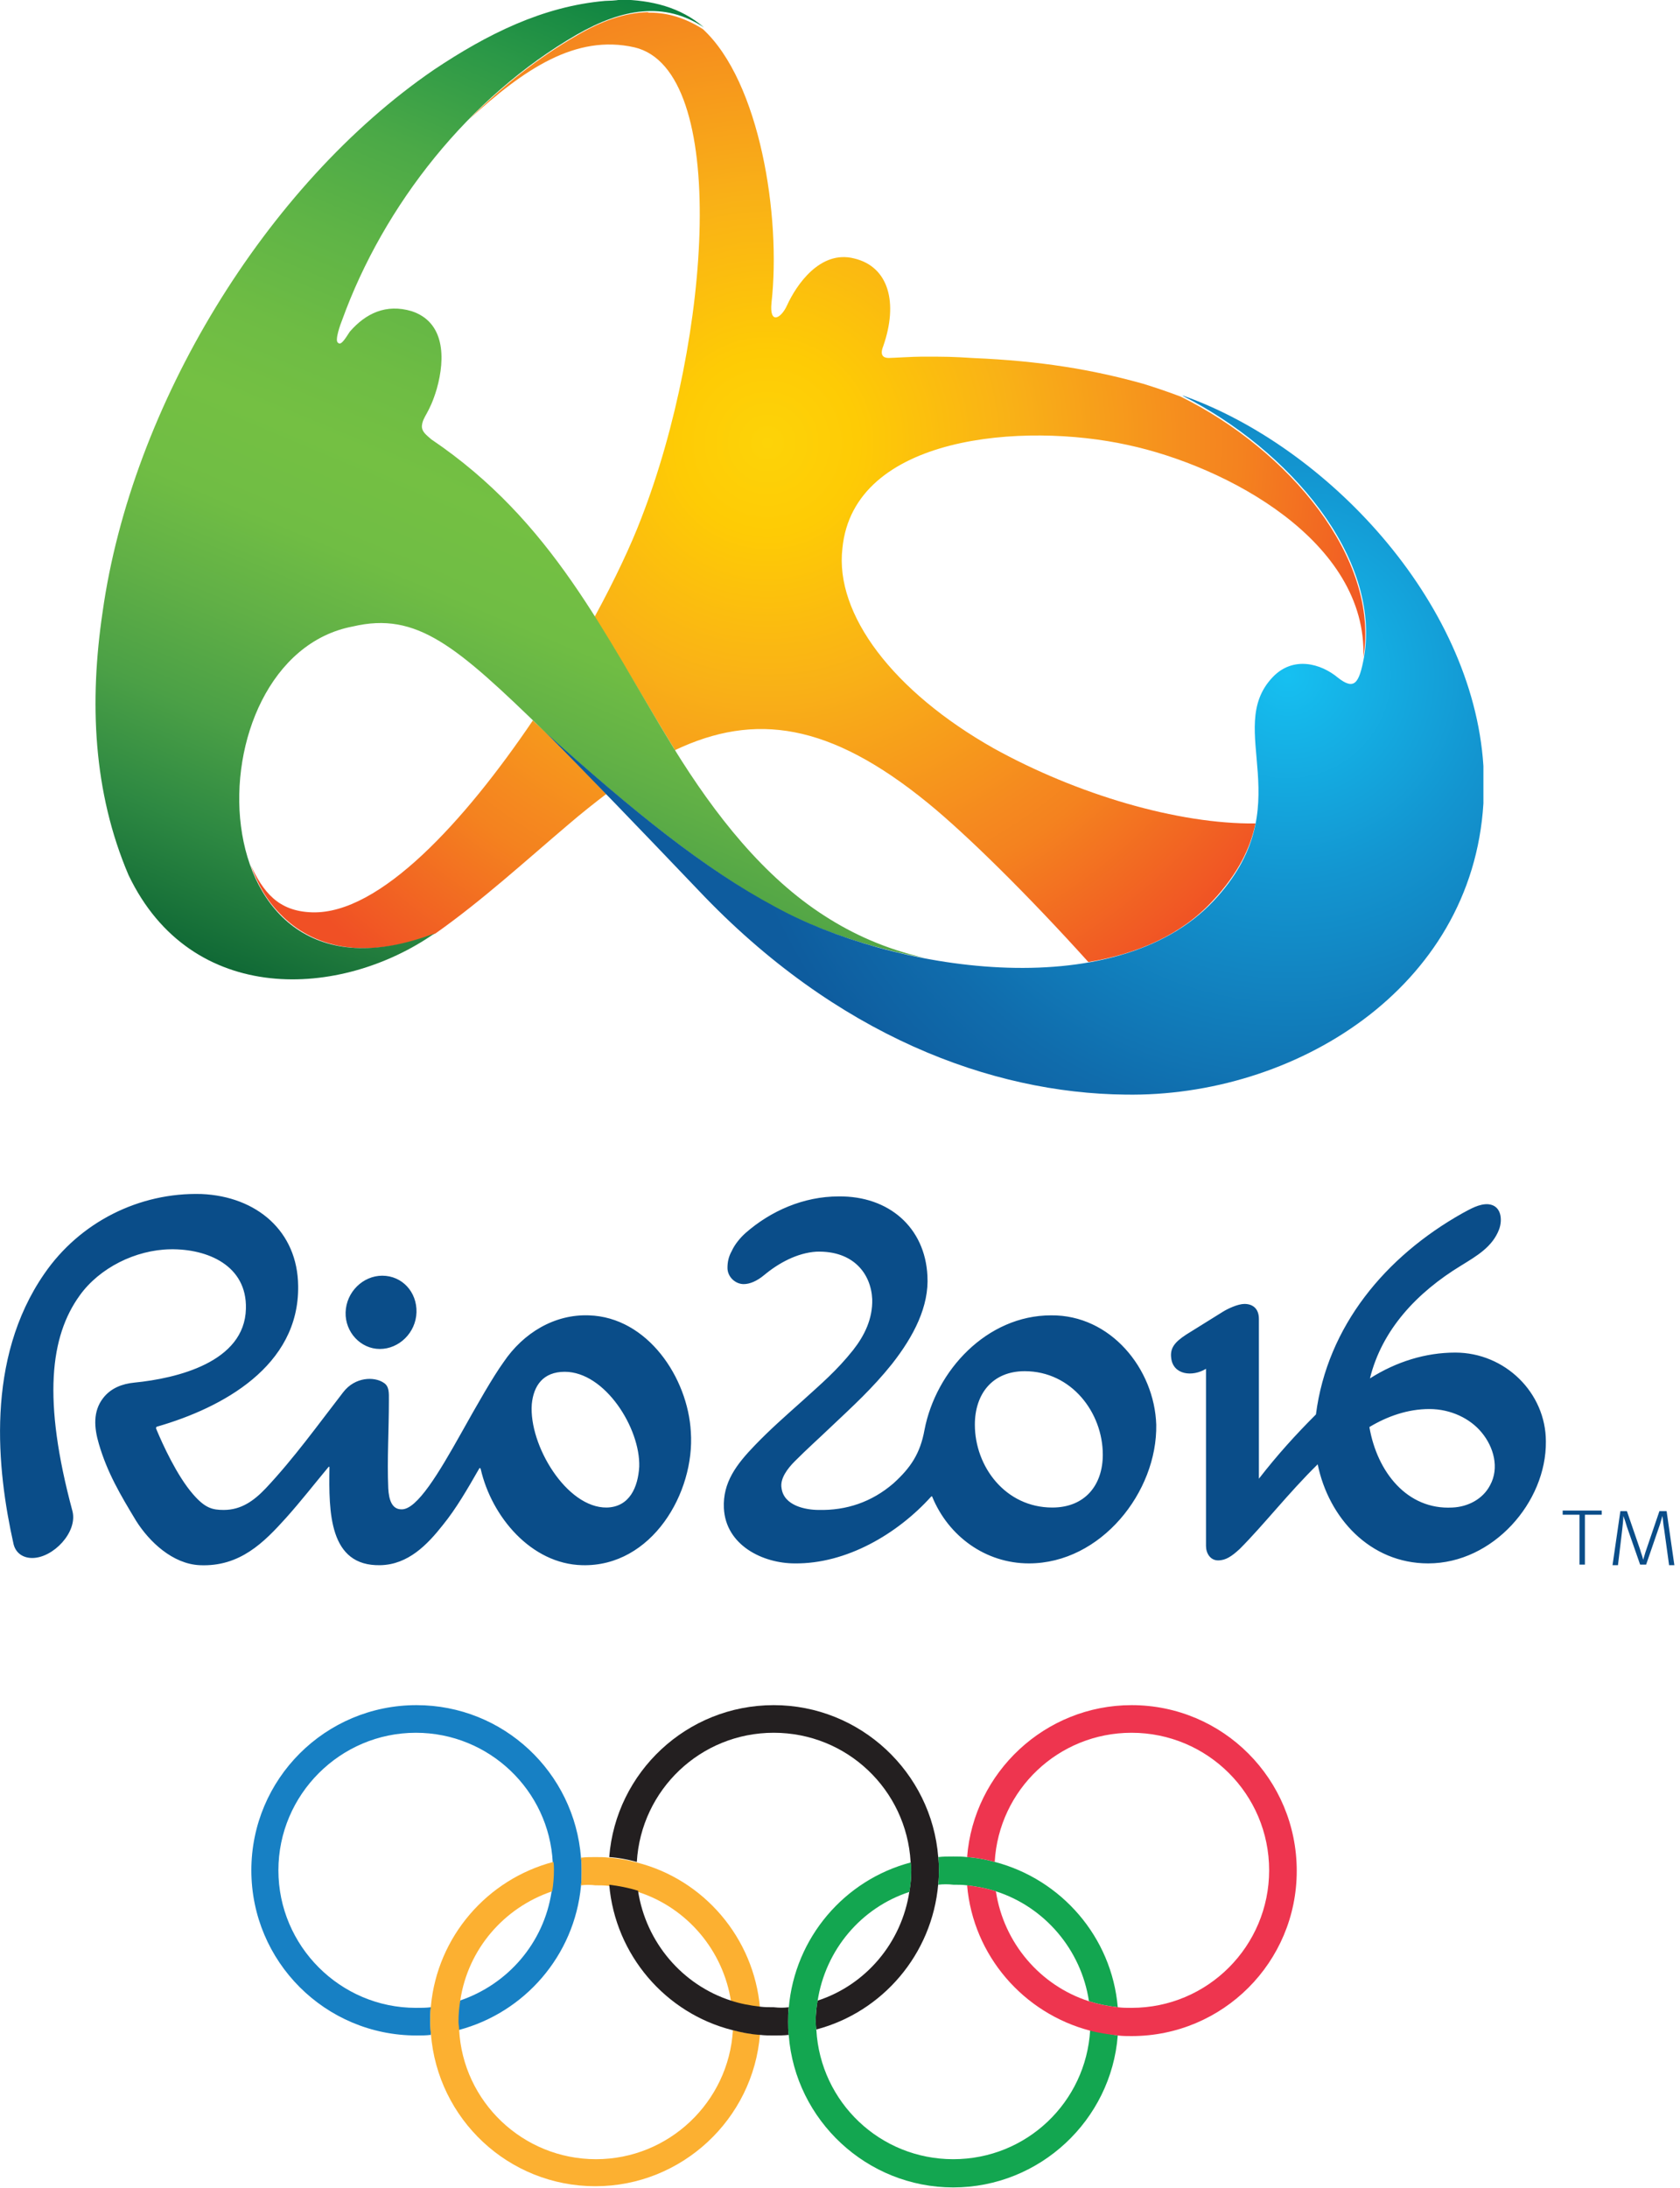
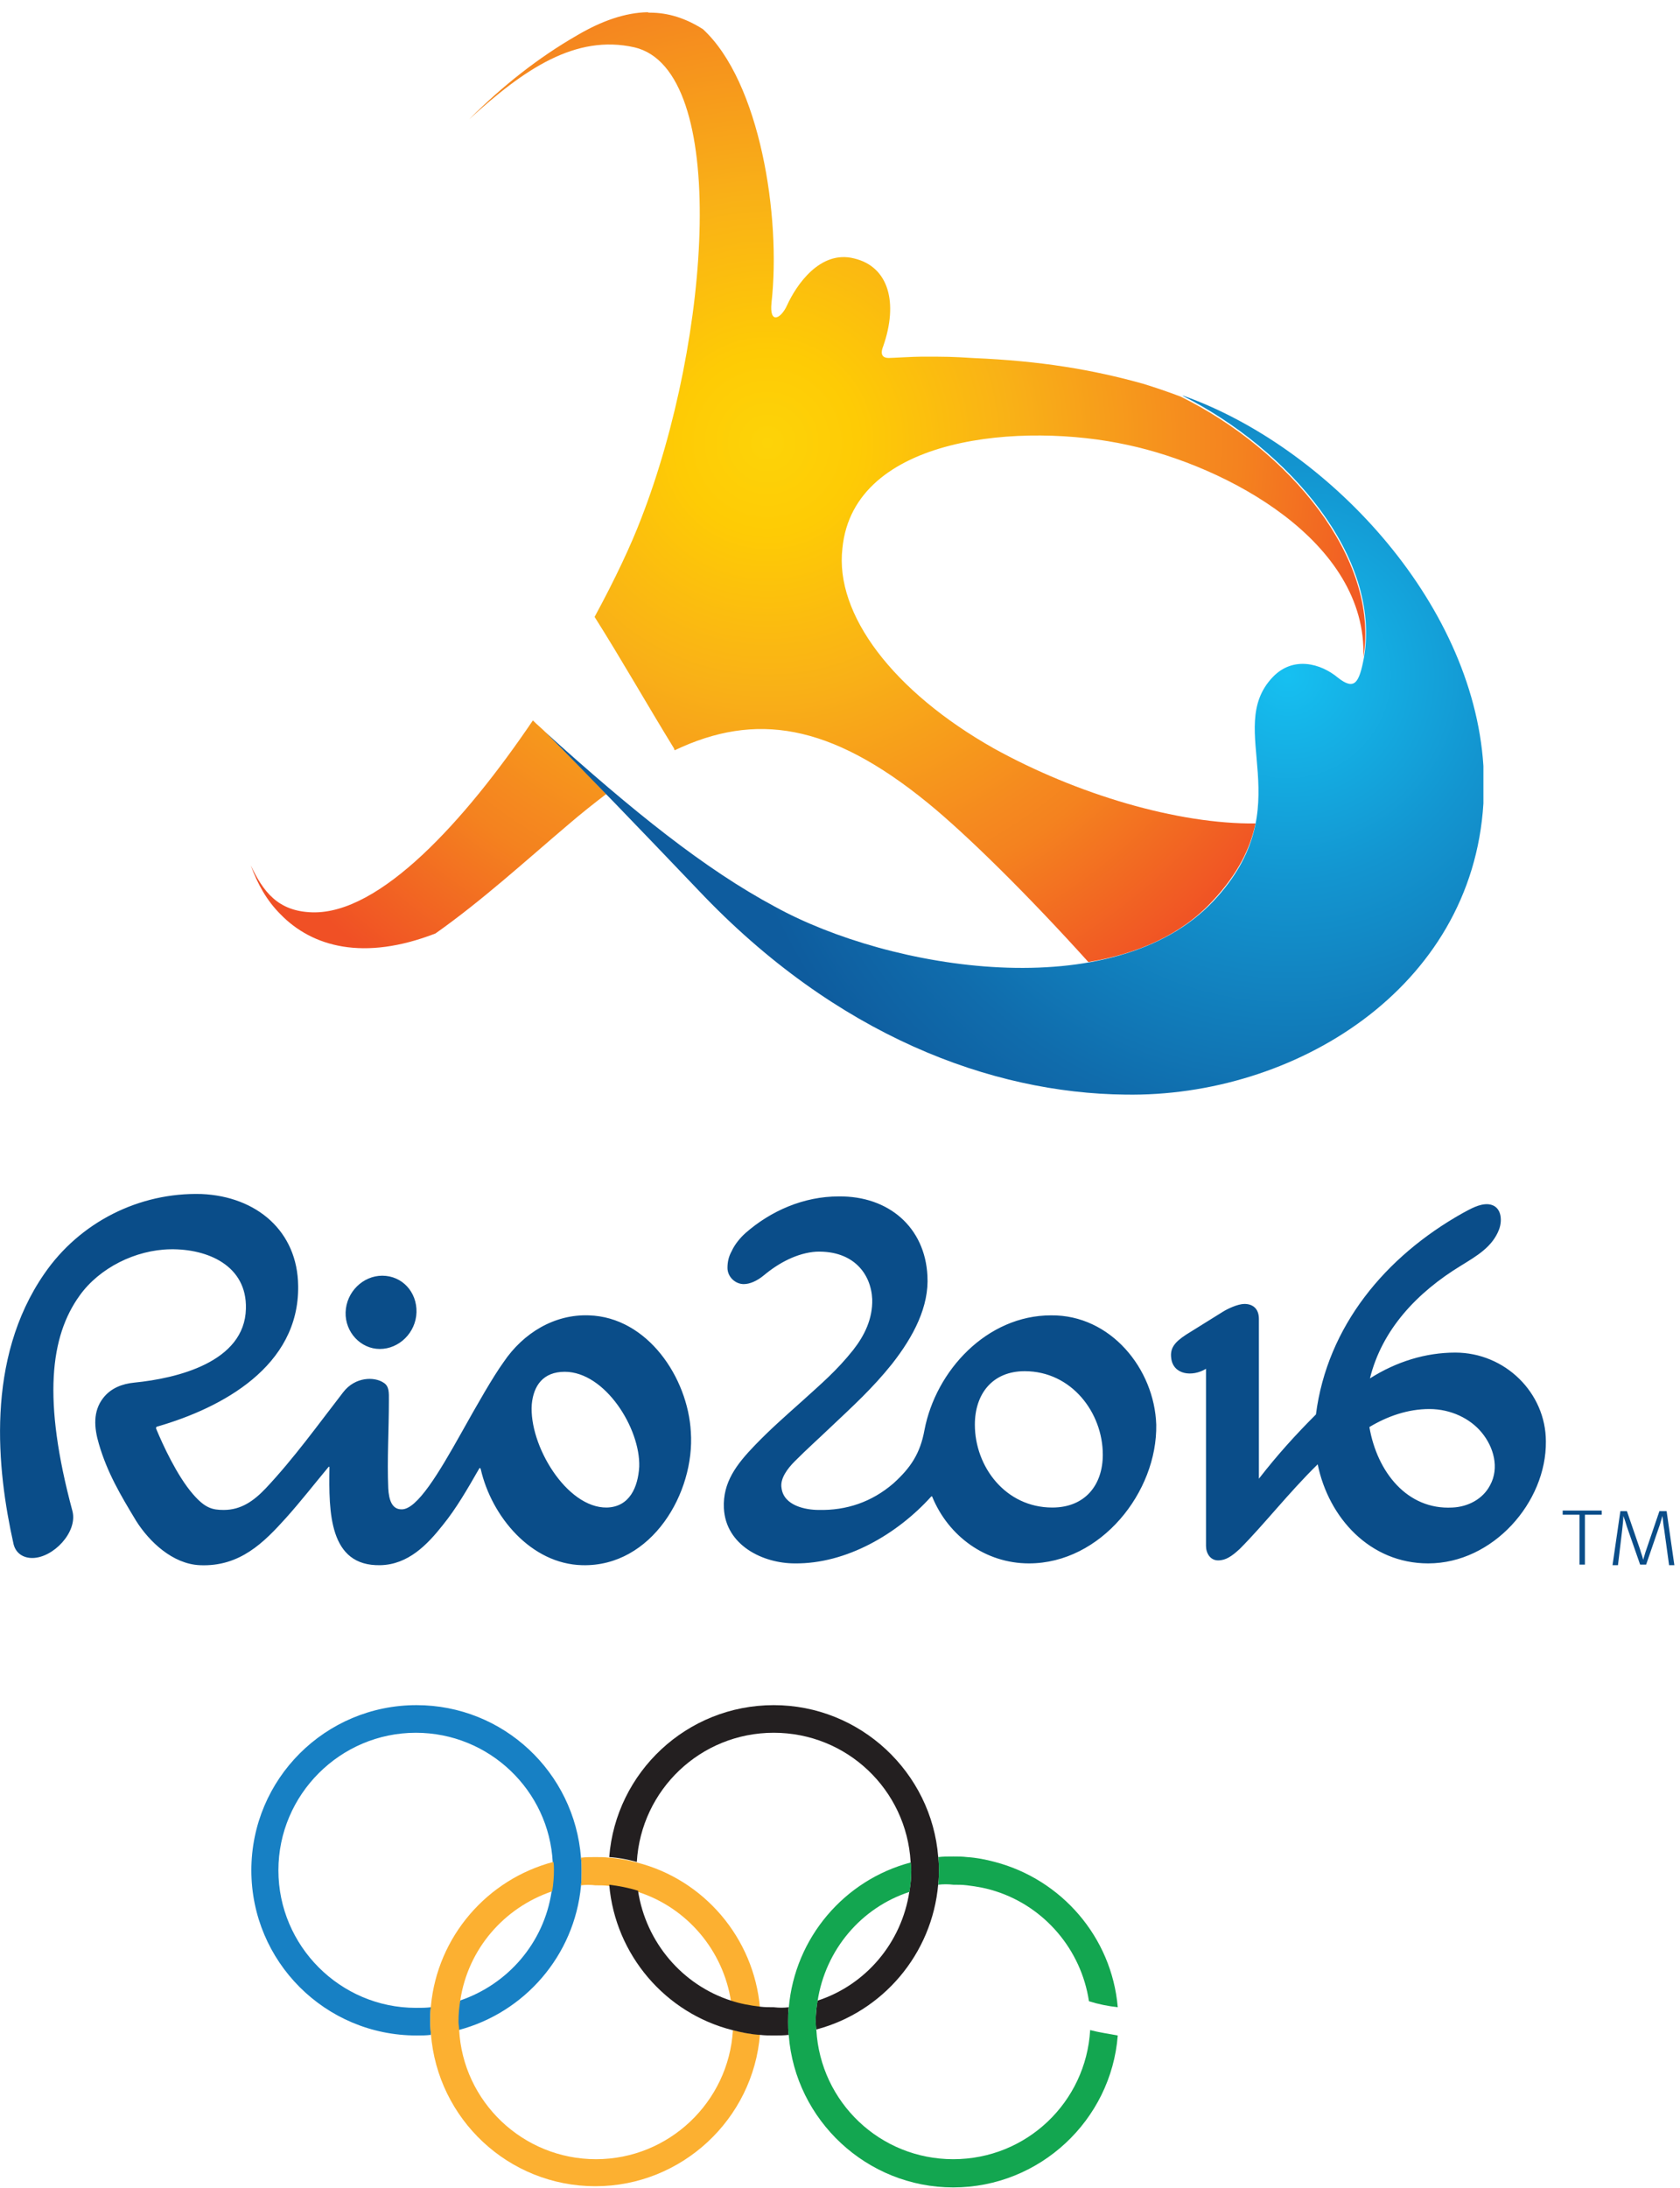
<svg xmlns="http://www.w3.org/2000/svg" width="100%" height="100%" viewBox="0 0 182 237" version="1.1" xml:space="preserve" style="fill-rule:evenodd;clip-rule:evenodd;stroke-linejoin:round;stroke-miterlimit:2;">
  <g transform="matrix(0.5,0,0,0.5,-1197.83,-255.356)">
    <g transform="matrix(2,0,0,2,0,329.294)">
      <path d="M1260.77,291.901C1260.06,282.664 1252.38,275.379 1242.95,275.379C1233.06,275.379 1225.06,283.379 1225.06,293.266C1225.06,303.154 1233.06,311.155 1242.95,311.155C1243.47,311.155 1243.99,311.155 1244.51,311.089C1244.51,310.634 1244.44,310.179 1244.44,309.724C1244.44,309.138 1244.44,308.618 1244.51,308.097C1243.99,308.162 1243.47,308.162 1242.88,308.162C1234.69,308.162 1227.99,301.463 1227.99,293.266C1227.99,285.071 1234.69,278.371 1242.88,278.371C1250.82,278.371 1257.32,284.616 1257.71,292.421C1257.71,292.681 1257.78,293.006 1257.78,293.266C1257.78,294.047 1257.71,294.828 1257.58,295.609C1256.74,301.137 1252.84,305.626 1247.63,307.382C1247.5,308.162 1247.44,308.943 1247.44,309.724C1247.44,309.984 1247.44,310.309 1247.5,310.569C1254.66,308.683 1260.06,302.503 1260.77,294.957C1260.84,294.437 1260.84,293.852 1260.84,293.332C1260.84,292.811 1260.84,292.356 1260.77,291.901" style="fill:rgb(23,128,196);fill-rule:nonzero;" />
    </g>
    <g transform="matrix(2,0,0,2,0,394.858)">
      <path d="M1277.23,277.787C1276.77,285.593 1270.27,291.772 1262.4,291.772C1254.46,291.772 1247.96,285.528 1247.57,277.722C1247.57,277.462 1247.5,277.201 1247.5,276.877C1247.5,276.096 1247.57,275.315 1247.7,274.534C1248.54,269.005 1252.44,264.517 1257.65,262.761C1257.78,261.981 1257.84,261.2 1257.84,260.419C1257.84,260.16 1257.84,259.834 1257.78,259.574C1250.62,261.46 1245.22,267.64 1244.51,275.186C1244.44,275.706 1244.44,276.291 1244.44,276.812C1244.44,277.267 1244.44,277.722 1244.51,278.177C1245.22,287.414 1252.9,294.699 1262.33,294.699C1271.7,294.699 1279.44,287.414 1280.16,278.242C1279.18,278.242 1278.2,278.047 1277.23,277.787M1260.77,262.111C1260.84,261.591 1260.84,261.005 1260.84,260.485C1260.84,260.03 1260.84,259.574 1260.77,259.119C1261.29,259.053 1261.81,259.053 1262.33,259.053C1262.85,259.053 1263.31,259.053 1263.83,259.119C1264.87,259.184 1265.84,259.379 1266.82,259.639C1274.04,261.46 1279.5,267.77 1280.16,275.38C1279.05,275.25 1278.07,275.055 1277.03,274.73C1276.19,269.136 1272.22,264.517 1266.95,262.827C1265.97,262.501 1264.93,262.306 1263.83,262.175C1263.31,262.111 1262.85,262.111 1262.33,262.111C1261.81,262.046 1261.29,262.046 1260.77,262.111" style="fill:rgb(252,176,49);fill-rule:nonzero;" />
    </g>
    <g transform="matrix(2,0,0,2,0,329.292)">
      <path d="M1299.47,291.836C1298.76,282.665 1291.02,275.38 1281.65,275.38C1272.22,275.38 1264.54,282.665 1263.83,291.836C1264.87,291.902 1265.84,292.097 1266.82,292.357C1267.28,284.551 1273.72,278.371 1281.65,278.371C1289.59,278.371 1296.03,284.551 1296.48,292.357C1296.48,292.682 1296.55,292.942 1296.55,293.268C1296.55,294.048 1296.48,294.764 1296.35,295.544C1295.51,301.139 1291.6,305.692 1286.4,307.383C1286.27,308.098 1286.2,308.879 1286.2,309.595C1286.2,309.92 1286.2,310.245 1286.27,310.505C1293.42,308.619 1298.82,302.374 1299.47,294.764C1299.54,294.243 1299.54,293.723 1299.54,293.202C1299.54,292.813 1299.54,292.291 1299.47,291.836M1283.28,308.098C1283.21,308.619 1283.21,309.14 1283.21,309.66C1283.21,310.181 1283.21,310.636 1283.28,311.091C1282.76,311.155 1282.24,311.155 1281.65,311.155C1281.13,311.155 1280.68,311.155 1280.15,311.091C1279.11,311.025 1278.14,310.83 1277.16,310.57C1269.94,308.749 1264.48,302.439 1263.83,294.829C1264.87,294.958 1265.91,295.154 1266.95,295.479C1267.8,301.073 1271.76,305.692 1277.03,307.383C1278.01,307.708 1279.05,307.903 1280.15,308.033C1280.68,308.098 1281.13,308.098 1281.65,308.098C1282.24,308.163 1282.76,308.163 1283.28,308.098" style="fill:rgb(35,31,32);fill-rule:nonzero;" />
    </g>
    <g transform="matrix(2,0,0,2,0,394.988)">
      <path d="M1315.93,277.722C1315.48,285.528 1309.04,291.707 1301.1,291.707C1293.16,291.707 1286.72,285.528 1286.27,277.722C1286.27,277.397 1286.2,277.136 1286.2,276.812C1286.2,276.031 1286.27,275.315 1286.4,274.6C1287.25,269.006 1291.15,264.453 1296.35,262.762C1296.48,262.046 1296.55,261.266 1296.55,260.485C1296.55,260.159 1296.55,259.834 1296.48,259.574C1289.33,261.461 1283.93,267.705 1283.28,275.315C1283.21,275.836 1283.21,276.356 1283.21,276.876C1283.21,277.397 1283.21,277.852 1283.28,278.308C1283.99,287.479 1291.73,294.764 1301.1,294.764C1310.47,294.764 1318.21,287.479 1318.92,278.308C1317.88,278.112 1316.91,277.982 1315.93,277.722M1299.47,261.981C1299.54,261.461 1299.54,260.94 1299.54,260.42C1299.54,259.899 1299.54,259.444 1299.47,258.988C1299.99,258.923 1300.51,258.923 1301.1,258.923C1301.62,258.923 1302.08,258.923 1302.6,258.988C1303.64,259.054 1304.61,259.249 1305.59,259.509C1312.81,261.395 1318.27,267.639 1318.92,275.25C1317.82,275.121 1316.84,274.926 1315.8,274.6C1314.96,269.006 1310.99,264.388 1305.72,262.696C1304.74,262.371 1303.7,262.176 1302.6,262.046C1302.08,261.981 1301.62,261.981 1301.1,261.981C1300.58,261.916 1299.99,261.916 1299.47,261.981" style="fill:rgb(19,166,80);fill-rule:nonzero;" />
    </g>
    <g transform="matrix(2,0,0,2,0,329.424)">
-       <path d="M1320.42,275.314C1311.05,275.314 1303.31,282.599 1302.6,291.77C1303.64,291.836 1304.61,292.03 1305.59,292.291C1306.04,284.485 1312.48,278.306 1320.42,278.306C1328.62,278.306 1335.32,284.94 1335.32,293.201C1335.32,301.398 1328.68,308.097 1320.42,308.097C1319.9,308.097 1319.44,308.097 1318.92,308.032C1317.82,307.902 1316.84,307.708 1315.8,307.382C1310.53,305.69 1306.56,301.072 1305.72,295.478C1304.74,295.152 1303.7,294.958 1302.6,294.828C1303.25,302.438 1308.71,308.683 1315.93,310.569C1316.91,310.83 1317.88,310.959 1318.92,311.09C1319.44,311.155 1319.9,311.155 1320.42,311.155C1330.31,311.155 1338.31,303.154 1338.31,293.267C1338.31,283.314 1330.31,275.314 1320.42,275.314" style="fill:rgb(238,53,79);fill-rule:nonzero;" />
-     </g>
+       </g>
    <g transform="matrix(98.752,98.969,-98.969,98.752,2513.7,654.9)">
      <path d="M-0.656,-0.725C-0.674,-0.658 -0.682,-0.588 -0.682,-0.517L-0.682,-0.515C-0.677,-0.63 -0.659,-0.725 -0.58,-0.775C-0.451,-0.855 -0.176,-0.539 -0.056,-0.267C-0.038,-0.227 -0.018,-0.172 0.001,-0.108C0.077,-0.091 0.153,-0.07 0.233,-0.051C0.233,-0.05 0.235,-0.05 0.235,-0.05C0.281,-0.18 0.375,-0.25 0.57,-0.27C0.648,-0.278 0.781,-0.279 0.92,-0.272C0.965,-0.335 0.992,-0.404 0.989,-0.475C0.987,-0.534 0.972,-0.575 0.951,-0.607C0.867,-0.521 0.724,-0.443 0.582,-0.402C0.41,-0.354 0.261,-0.374 0.197,-0.455C0.085,-0.591 0.257,-0.792 0.396,-0.881C0.527,-0.966 0.764,-1.039 0.887,-0.907C0.796,-1.034 0.577,-1.052 0.401,-0.992C0.381,-0.983 0.363,-0.974 0.346,-0.965C0.275,-0.925 0.208,-0.877 0.132,-0.807C0.106,-0.784 0.102,-0.78 0.074,-0.752C0.064,-0.742 0.043,-0.718 0.039,-0.714C0.033,-0.708 0.026,-0.707 0.02,-0.721C-0.011,-0.785 -0.061,-0.814 -0.108,-0.785C-0.155,-0.757 -0.142,-0.692 -0.13,-0.66C-0.122,-0.639 -0.128,-0.619 -0.15,-0.646C-0.234,-0.751 -0.405,-0.875 -0.525,-0.87C-0.556,-0.863 -0.581,-0.85 -0.601,-0.83C-0.602,-0.829 -0.603,-0.828 -0.604,-0.828C-0.628,-0.803 -0.645,-0.768 -0.656,-0.725ZM0.016,0.525C-0.023,0.562 -0.061,0.556 -0.103,0.541C-0.075,0.554 -0.047,0.562 -0.017,0.562C0.054,0.563 0.126,0.522 0.174,0.413C0.189,0.326 0.193,0.234 0.2,0.148C0.202,0.121 0.205,0.096 0.208,0.073C0.159,0.072 0.115,0.072 0.075,0.072C0.066,0.072 0.056,0.073 0.047,0.073C0.083,0.259 0.092,0.453 0.016,0.525Z" style="fill:url(#_Radial1);fill-rule:nonzero;" />
    </g>
    <g transform="matrix(90.548,-210.25,210.25,90.548,2494.58,741.822)">
-       <path d="M0.982,-0.27C0.954,-0.322 0.909,-0.36 0.858,-0.393C0.695,-0.496 0.453,-0.53 0.263,-0.478C0.18,-0.456 0.103,-0.419 0.044,-0.357C-0.047,-0.253 0.016,-0.126 0.108,-0.069C-0.063,-0.245 0.255,-0.387 0.344,-0.255C0.381,-0.205 0.366,-0.158 0.324,-0.048C0.288,0.057 0.265,0.142 0.258,0.216C0.254,0.26 0.258,0.314 0.27,0.366C0.263,0.328 0.264,0.294 0.269,0.264C0.28,0.196 0.316,0.13 0.358,0.07C0.432,-0.035 0.51,-0.12 0.536,-0.257C0.538,-0.263 0.539,-0.268 0.544,-0.27C0.553,-0.273 0.557,-0.268 0.582,-0.271C0.612,-0.275 0.643,-0.289 0.64,-0.322C0.637,-0.347 0.621,-0.361 0.599,-0.368C0.594,-0.369 0.583,-0.37 0.585,-0.374C0.585,-0.378 0.603,-0.379 0.606,-0.379C0.722,-0.386 0.848,-0.352 0.942,-0.282C0.982,-0.252 1.004,-0.218 0.996,-0.174C1.005,-0.202 1,-0.23 0.989,-0.257C0.986,-0.261 0.984,-0.266 0.982,-0.27Z" style="fill:url(#_Linear2);fill-rule:nonzero;" />
-     </g>
+       </g>
    <g transform="matrix(153.07,0,0,153.07,2674.36,687.802)">
      <path d="M-0.147,-0.597C0.005,-0.52 0.134,-0.368 0.11,-0.227C0.103,-0.189 0.096,-0.18 0.073,-0.198C0.049,-0.218 0.01,-0.229 -0.019,-0.199C-0.09,-0.125 0.023,-0.016 -0.103,0.118C-0.244,0.268 -0.561,0.216 -0.724,0.126C-0.823,0.073 -0.925,-0.009 -1.049,-0.121C-0.99,-0.062 -0.917,0.014 -0.832,0.103C-0.637,0.309 -0.417,0.39 -0.228,0.392C0.01,0.396 0.263,0.243 0.279,-0.02L0.279,-0.073C0.264,-0.308 0.055,-0.526 -0.146,-0.597L-0.147,-0.597Z" style="fill:url(#_Radial3);fill-rule:nonzero;" />
    </g>
    <g transform="matrix(2,0,0,2,0,116.718)">
      <path d="M1378.64,366.446L1378.12,362.673C1377.99,361.957 1377.99,361.501 1377.92,361.177C1377.86,361.372 1377.79,361.698 1377.66,362.087L1376.16,366.446L1375.51,366.446L1374.08,362.347C1373.95,361.892 1373.82,361.501 1373.69,361.177C1373.69,361.632 1373.63,362.087 1373.56,362.738L1373.11,366.51L1372.52,366.51L1373.37,360.657L1374.08,360.657L1375.51,364.82C1375.58,365.145 1375.77,365.535 1375.84,365.925C1375.97,365.535 1376.04,365.209 1376.16,364.884L1377.6,360.657L1378.38,360.657L1379.22,366.51L1378.64,366.51L1378.64,366.446ZM1369.53,361.046L1369.53,366.446L1368.94,366.446L1368.94,361.046L1367.12,361.046L1367.12,360.591L1371.35,360.591L1371.35,361.046L1369.53,361.046ZM1235.27,339.125C1235.34,336.914 1237.16,335.158 1239.24,335.158C1241.39,335.158 1243.01,336.914 1242.95,339.125C1242.88,341.337 1241.06,343.093 1238.98,343.093C1236.9,343.093 1235.21,341.272 1235.27,339.125M1263.57,360.266C1259.21,360.331 1255.11,353.501 1255.44,349.078C1255.63,347.061 1256.67,345.565 1259.01,345.565C1263.37,345.565 1267.21,351.68 1267.08,355.843C1266.95,358.054 1266.04,360.201 1263.57,360.266M1261.62,339.451C1257.91,339.321 1254.53,341.337 1252.38,344.524C1251.21,346.151 1249.58,349.013 1247.76,352.265C1245.42,356.428 1243.01,360.526 1241.32,360.461C1240.28,360.461 1239.96,359.42 1239.89,358.184C1239.76,354.997 1239.96,351.875 1239.96,348.687C1239.96,347.842 1240.02,347.127 1239.37,346.736C1238.39,346.086 1236.31,346.086 1235.01,347.777C1232.34,351.224 1229.68,354.932 1226.62,358.184C1225.32,359.55 1223.95,360.526 1222.07,360.526C1220.83,360.526 1220.05,360.331 1218.75,358.834C1216.99,356.819 1215.43,353.371 1214.78,351.81C1214.65,351.549 1214.85,351.485 1214.91,351.485C1221.87,349.468 1230.26,344.979 1230.13,336.263C1230.07,330.345 1225.65,326.571 1219.66,326.311C1212.9,326.116 1206.46,329.368 1202.62,334.963C1196.24,344.199 1197.48,356.103 1199.3,364.234C1199.56,365.275 1200.41,365.73 1201.32,365.73C1203.59,365.73 1206.26,362.933 1205.68,360.657C1202.42,348.557 1203.27,341.727 1206.46,337.304C1208.6,334.312 1212.51,332.36 1216.28,332.296C1220.31,332.231 1224.6,334.052 1224.47,338.735C1224.34,344.524 1216.99,346.281 1212.38,346.736C1211.07,346.867 1209.84,347.322 1208.99,348.427C1207.89,349.858 1208.02,351.615 1208.54,353.371C1209.45,356.493 1210.88,358.9 1212.57,361.698C1214,363.974 1216.54,366.38 1219.47,366.51C1223.82,366.706 1226.43,364.039 1228.83,361.372C1230.46,359.55 1231.82,357.794 1233.39,355.908C1233.52,355.778 1233.52,355.843 1233.52,355.972C1233.45,360.721 1233.45,366.641 1239.04,366.51C1242.04,366.446 1244.12,364.299 1245.81,362.153C1247.24,360.396 1248.48,358.25 1249.71,356.103C1249.78,355.972 1249.84,355.908 1249.91,356.103C1251.08,361.241 1255.37,366.38 1260.9,366.51C1268.45,366.706 1273.13,358.64 1272.67,352.07C1272.35,346.215 1267.99,339.645 1261.62,339.451M1311.83,360.266C1306.76,360.266 1303.44,355.843 1303.44,351.289C1303.44,347.972 1305.33,345.5 1308.84,345.5C1313.91,345.5 1317.3,349.989 1317.3,354.542C1317.3,357.859 1315.35,360.266 1311.83,360.266M1311.7,339.451C1304.74,339.451 1299.21,345.435 1297.98,351.875C1297.52,354.412 1296.48,355.972 1294.6,357.664C1292.25,359.68 1289.52,360.591 1286.53,360.526C1285.1,360.526 1282.76,360.071 1282.5,358.184C1282.3,357.144 1283.15,356.038 1283.93,355.257C1285.36,353.826 1286.4,352.916 1287.83,351.549C1290.24,349.273 1292.38,347.322 1294.46,344.719C1296.81,341.727 1298.5,338.475 1298.3,335.158C1298.04,329.954 1294.14,326.506 1288.68,326.571C1284.9,326.571 1281.33,328.133 1278.59,330.539C1278.01,331.06 1277.42,331.775 1277.1,332.491C1276.77,333.076 1276.64,333.662 1276.64,334.312C1276.64,335.288 1277.49,336.068 1278.4,336.068C1279.05,336.068 1279.83,335.743 1280.61,335.093C1282.17,333.792 1284.19,332.686 1286.27,332.555C1290.3,332.426 1292.19,334.963 1292.32,337.694C1292.38,339.841 1291.47,341.663 1290.24,343.224C1288.48,345.435 1286.79,346.867 1284.71,348.753C1282.89,350.379 1281.26,351.81 1279.63,353.501C1277.62,355.583 1276.12,357.534 1276.25,360.331C1276.45,364.364 1280.48,366.316 1283.93,366.316C1289.52,366.38 1295.05,363.128 1298.69,359.095C1298.76,359.031 1298.82,359.031 1298.82,359.095C1300.58,363.388 1304.61,366.316 1309.3,366.316C1317.1,366.316 1323.22,358.574 1323.09,351.289C1322.89,345.24 1318.14,339.385 1311.7,339.451M1359.25,357.859C1358.47,359.355 1356.85,360.201 1355.15,360.266C1350.28,360.526 1347.02,356.428 1346.18,351.549C1348.13,350.379 1350.34,349.598 1352.68,349.598C1355.02,349.598 1357.11,350.639 1358.34,352.135C1359.64,353.696 1360.29,355.972 1359.25,357.859M1355.48,343.484C1352.29,343.484 1349.11,344.459 1346.24,346.281C1347.54,341.012 1351.32,336.978 1356.13,334.052C1357.82,333.011 1359.51,332.035 1360.23,330.148C1360.62,329.108 1360.49,327.547 1359.06,327.417C1358.08,327.352 1357.11,327.937 1356.26,328.393C1347.93,333.076 1341.62,340.622 1340.39,350.183C1338.18,352.395 1336.23,354.542 1334.21,357.144L1334.21,339.841C1334.21,338.67 1333.49,338.215 1332.65,338.215C1331.93,338.215 1330.83,338.735 1330.31,339.061L1326.34,341.532C1325.04,342.378 1324.58,343.028 1324.71,344.069C1324.91,345.891 1326.99,346.151 1328.48,345.24L1328.48,364.429C1328.48,365.209 1328.94,365.99 1329.79,365.99C1330.63,365.99 1331.28,365.535 1332.13,364.754C1334.73,362.153 1337.4,358.705 1340.58,355.583C1341.76,361.372 1346.24,366.316 1352.55,366.316C1359.58,366.316 1365.37,359.68 1365.3,353.111C1365.3,347.842 1360.88,343.484 1355.48,343.484" style="fill:rgb(10,77,137);fill-rule:nonzero;" />
    </g>
  </g>
  <defs>
    <radialGradient id="_Radial1" cx="0" cy="0" r="1" gradientUnits="userSpaceOnUse" gradientTransform="matrix(1,5.55112e-17,5.55112e-17,-1,0,-0.488)">
      <stop offset="0" style="stop-color:rgb(253,211,8);stop-opacity:1" />
      <stop offset="0.14" style="stop-color:rgb(254,203,5);stop-opacity:1" />
      <stop offset="0.38" style="stop-color:rgb(249,177,23);stop-opacity:1" />
      <stop offset="0.67" style="stop-color:rgb(245,137,31);stop-opacity:1" />
      <stop offset="0.73" style="stop-color:rgb(244,130,31);stop-opacity:1" />
      <stop offset="1" style="stop-color:rgb(240,80,37);stop-opacity:1" />
    </radialGradient>
    <linearGradient id="_Linear2" x1="0" y1="0" x2="1" y2="0" gradientUnits="userSpaceOnUse" gradientTransform="matrix(1,0,0,-1,0,-0.163)">
      <stop offset="0" style="stop-color:rgb(12,102,52);stop-opacity:1" />
      <stop offset="0.01" style="stop-color:rgb(17,106,54);stop-opacity:1" />
      <stop offset="0.12" style="stop-color:rgb(46,137,66);stop-opacity:1" />
      <stop offset="0.22" style="stop-color:rgb(75,160,70);stop-opacity:1" />
      <stop offset="0.32" style="stop-color:rgb(97,176,70);stop-opacity:1" />
      <stop offset="0.41" style="stop-color:rgb(112,189,68);stop-opacity:1" />
      <stop offset="0.5" style="stop-color:rgb(116,192,67);stop-opacity:1" />
      <stop offset="0.58" style="stop-color:rgb(110,188,68);stop-opacity:1" />
      <stop offset="0.68" style="stop-color:rgb(95,180,70);stop-opacity:1" />
      <stop offset="0.78" style="stop-color:rgb(75,169,71);stop-opacity:1" />
      <stop offset="0.89" style="stop-color:rgb(43,152,71);stop-opacity:1" />
      <stop offset="1" style="stop-color:rgb(11,129,65);stop-opacity:1" />
    </linearGradient>
    <radialGradient id="_Radial3" cx="0" cy="0" r="1" gradientUnits="userSpaceOnUse" gradientTransform="matrix(1,0,0,-1,0,-0.201)">
      <stop offset="0" style="stop-color:rgb(22,192,241);stop-opacity:1" />
      <stop offset="0.29" style="stop-color:rgb(19,149,208);stop-opacity:1" />
      <stop offset="0.63" style="stop-color:rgb(16,108,172);stop-opacity:1" />
      <stop offset="0.8" style="stop-color:rgb(14,92,158);stop-opacity:1" />
      <stop offset="1" style="stop-color:rgb(14,92,158);stop-opacity:1" />
    </radialGradient>
  </defs>
</svg>